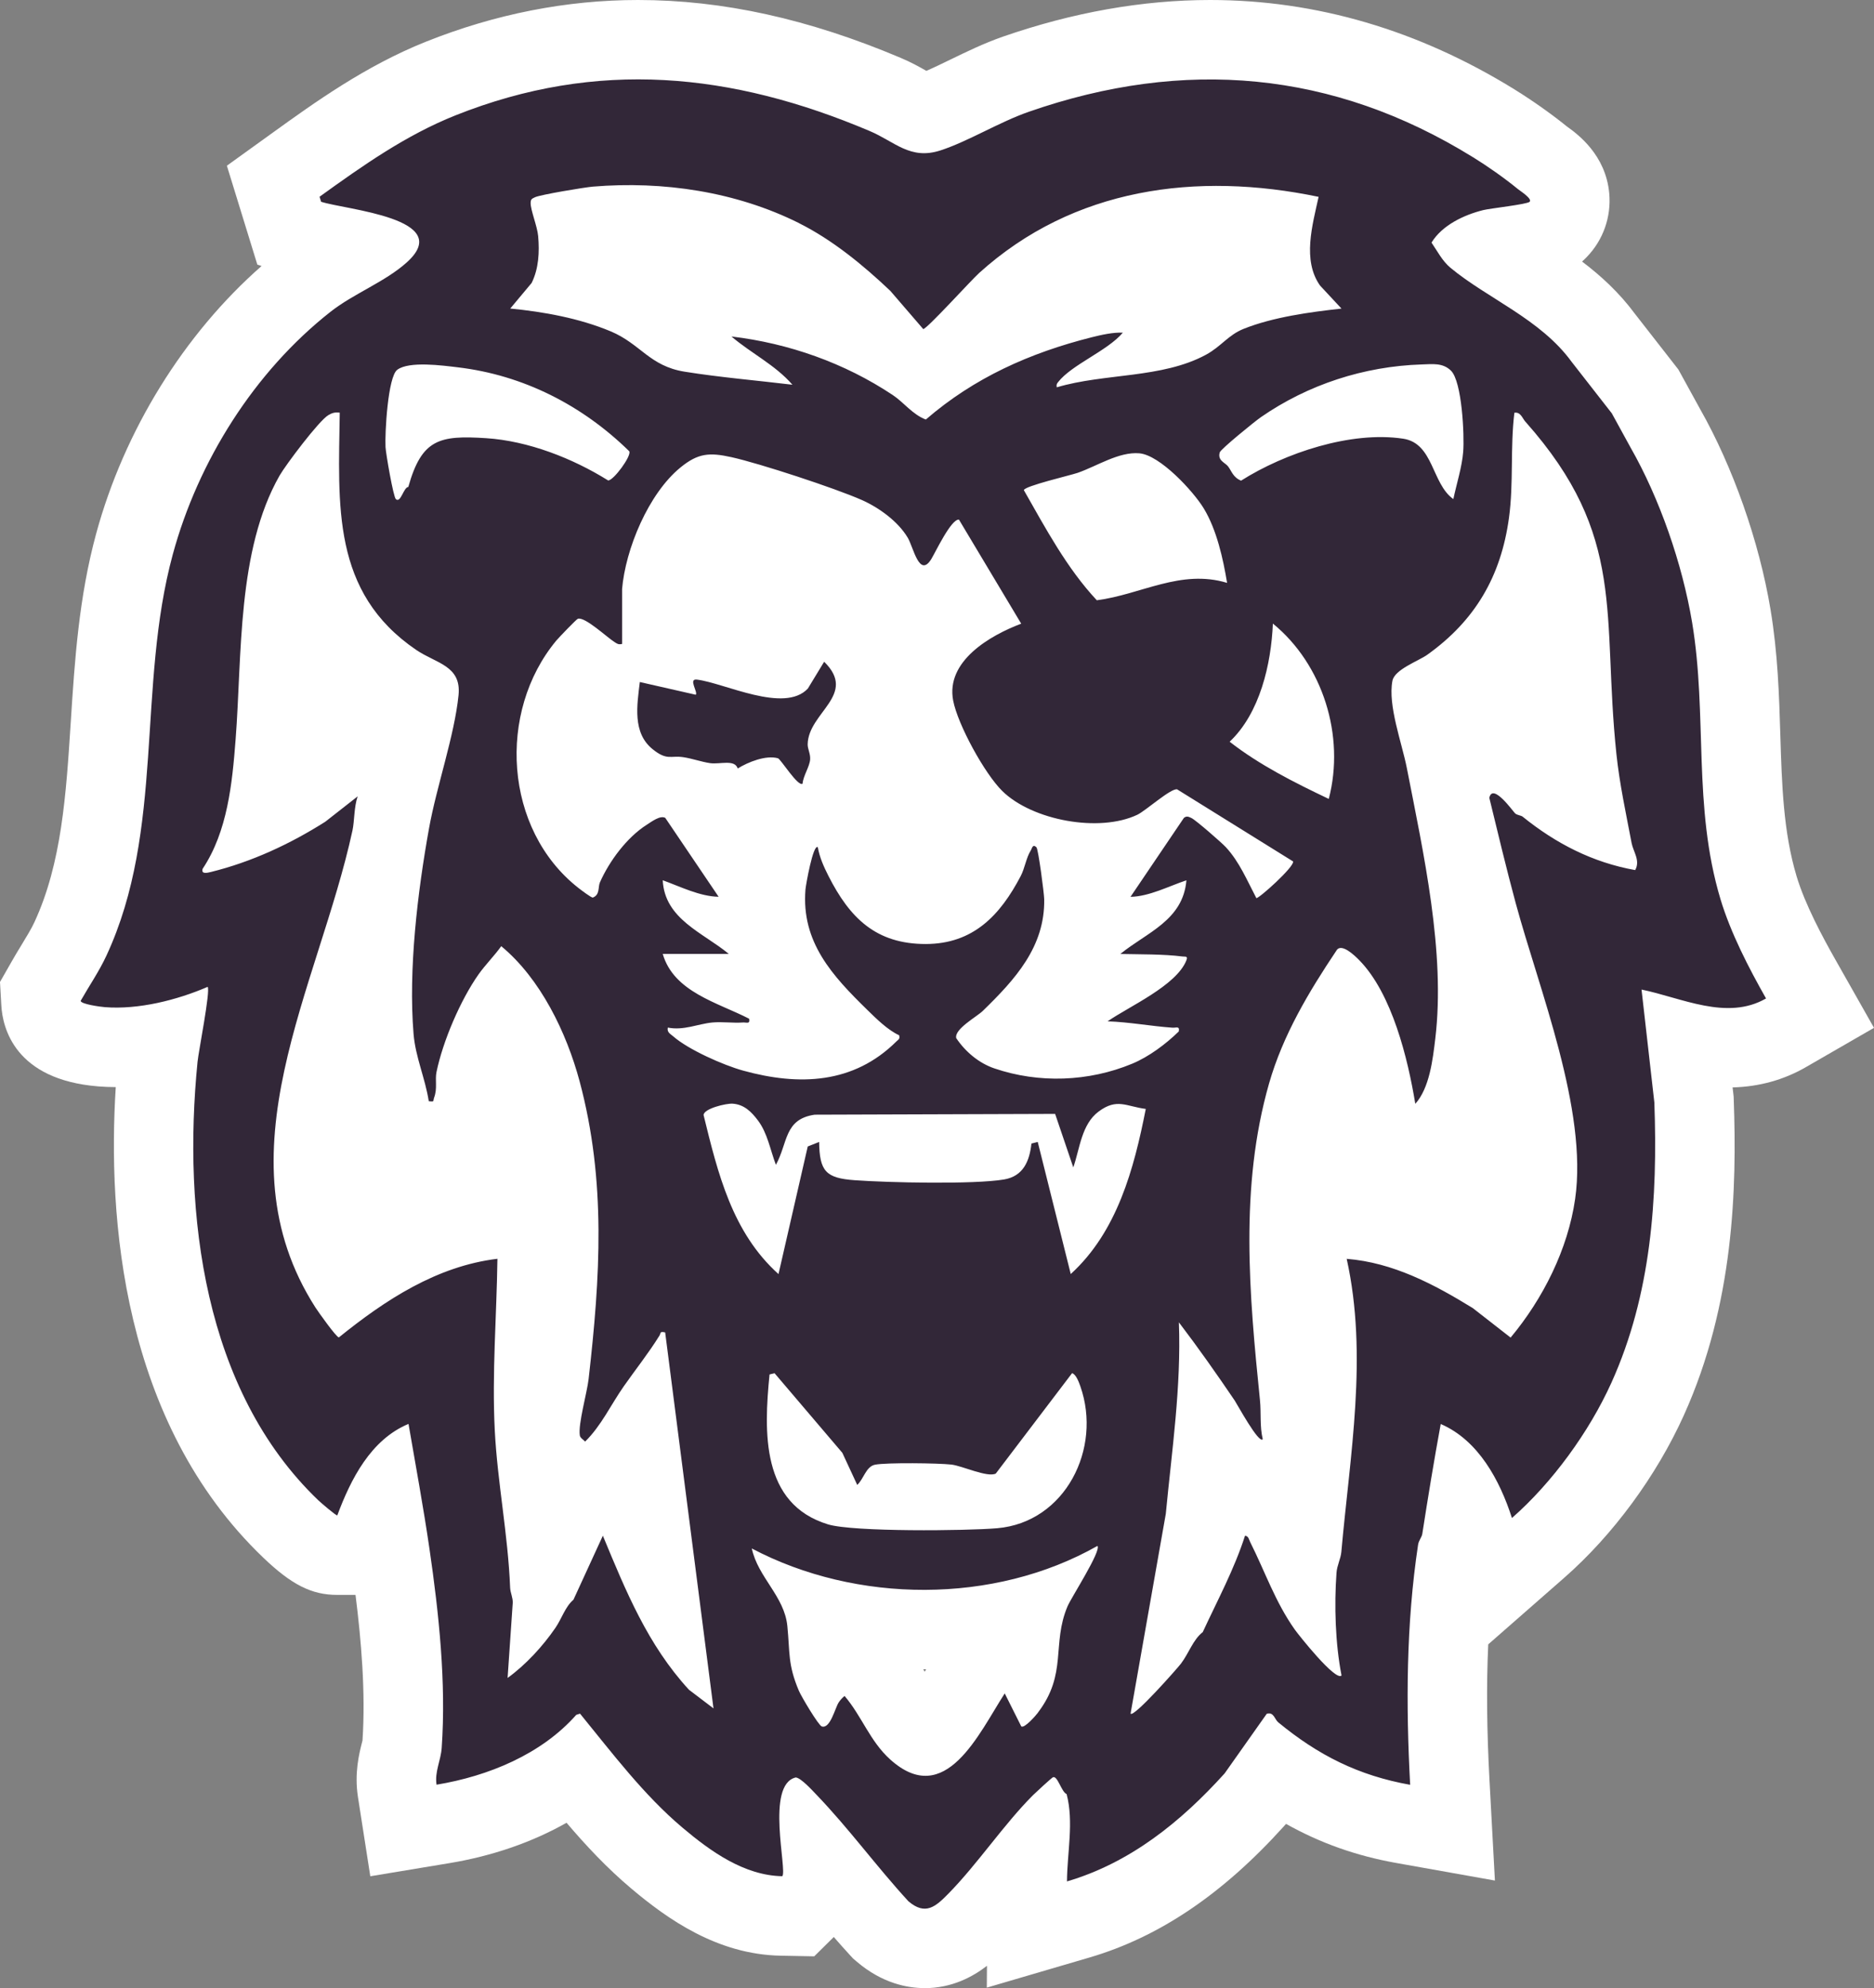
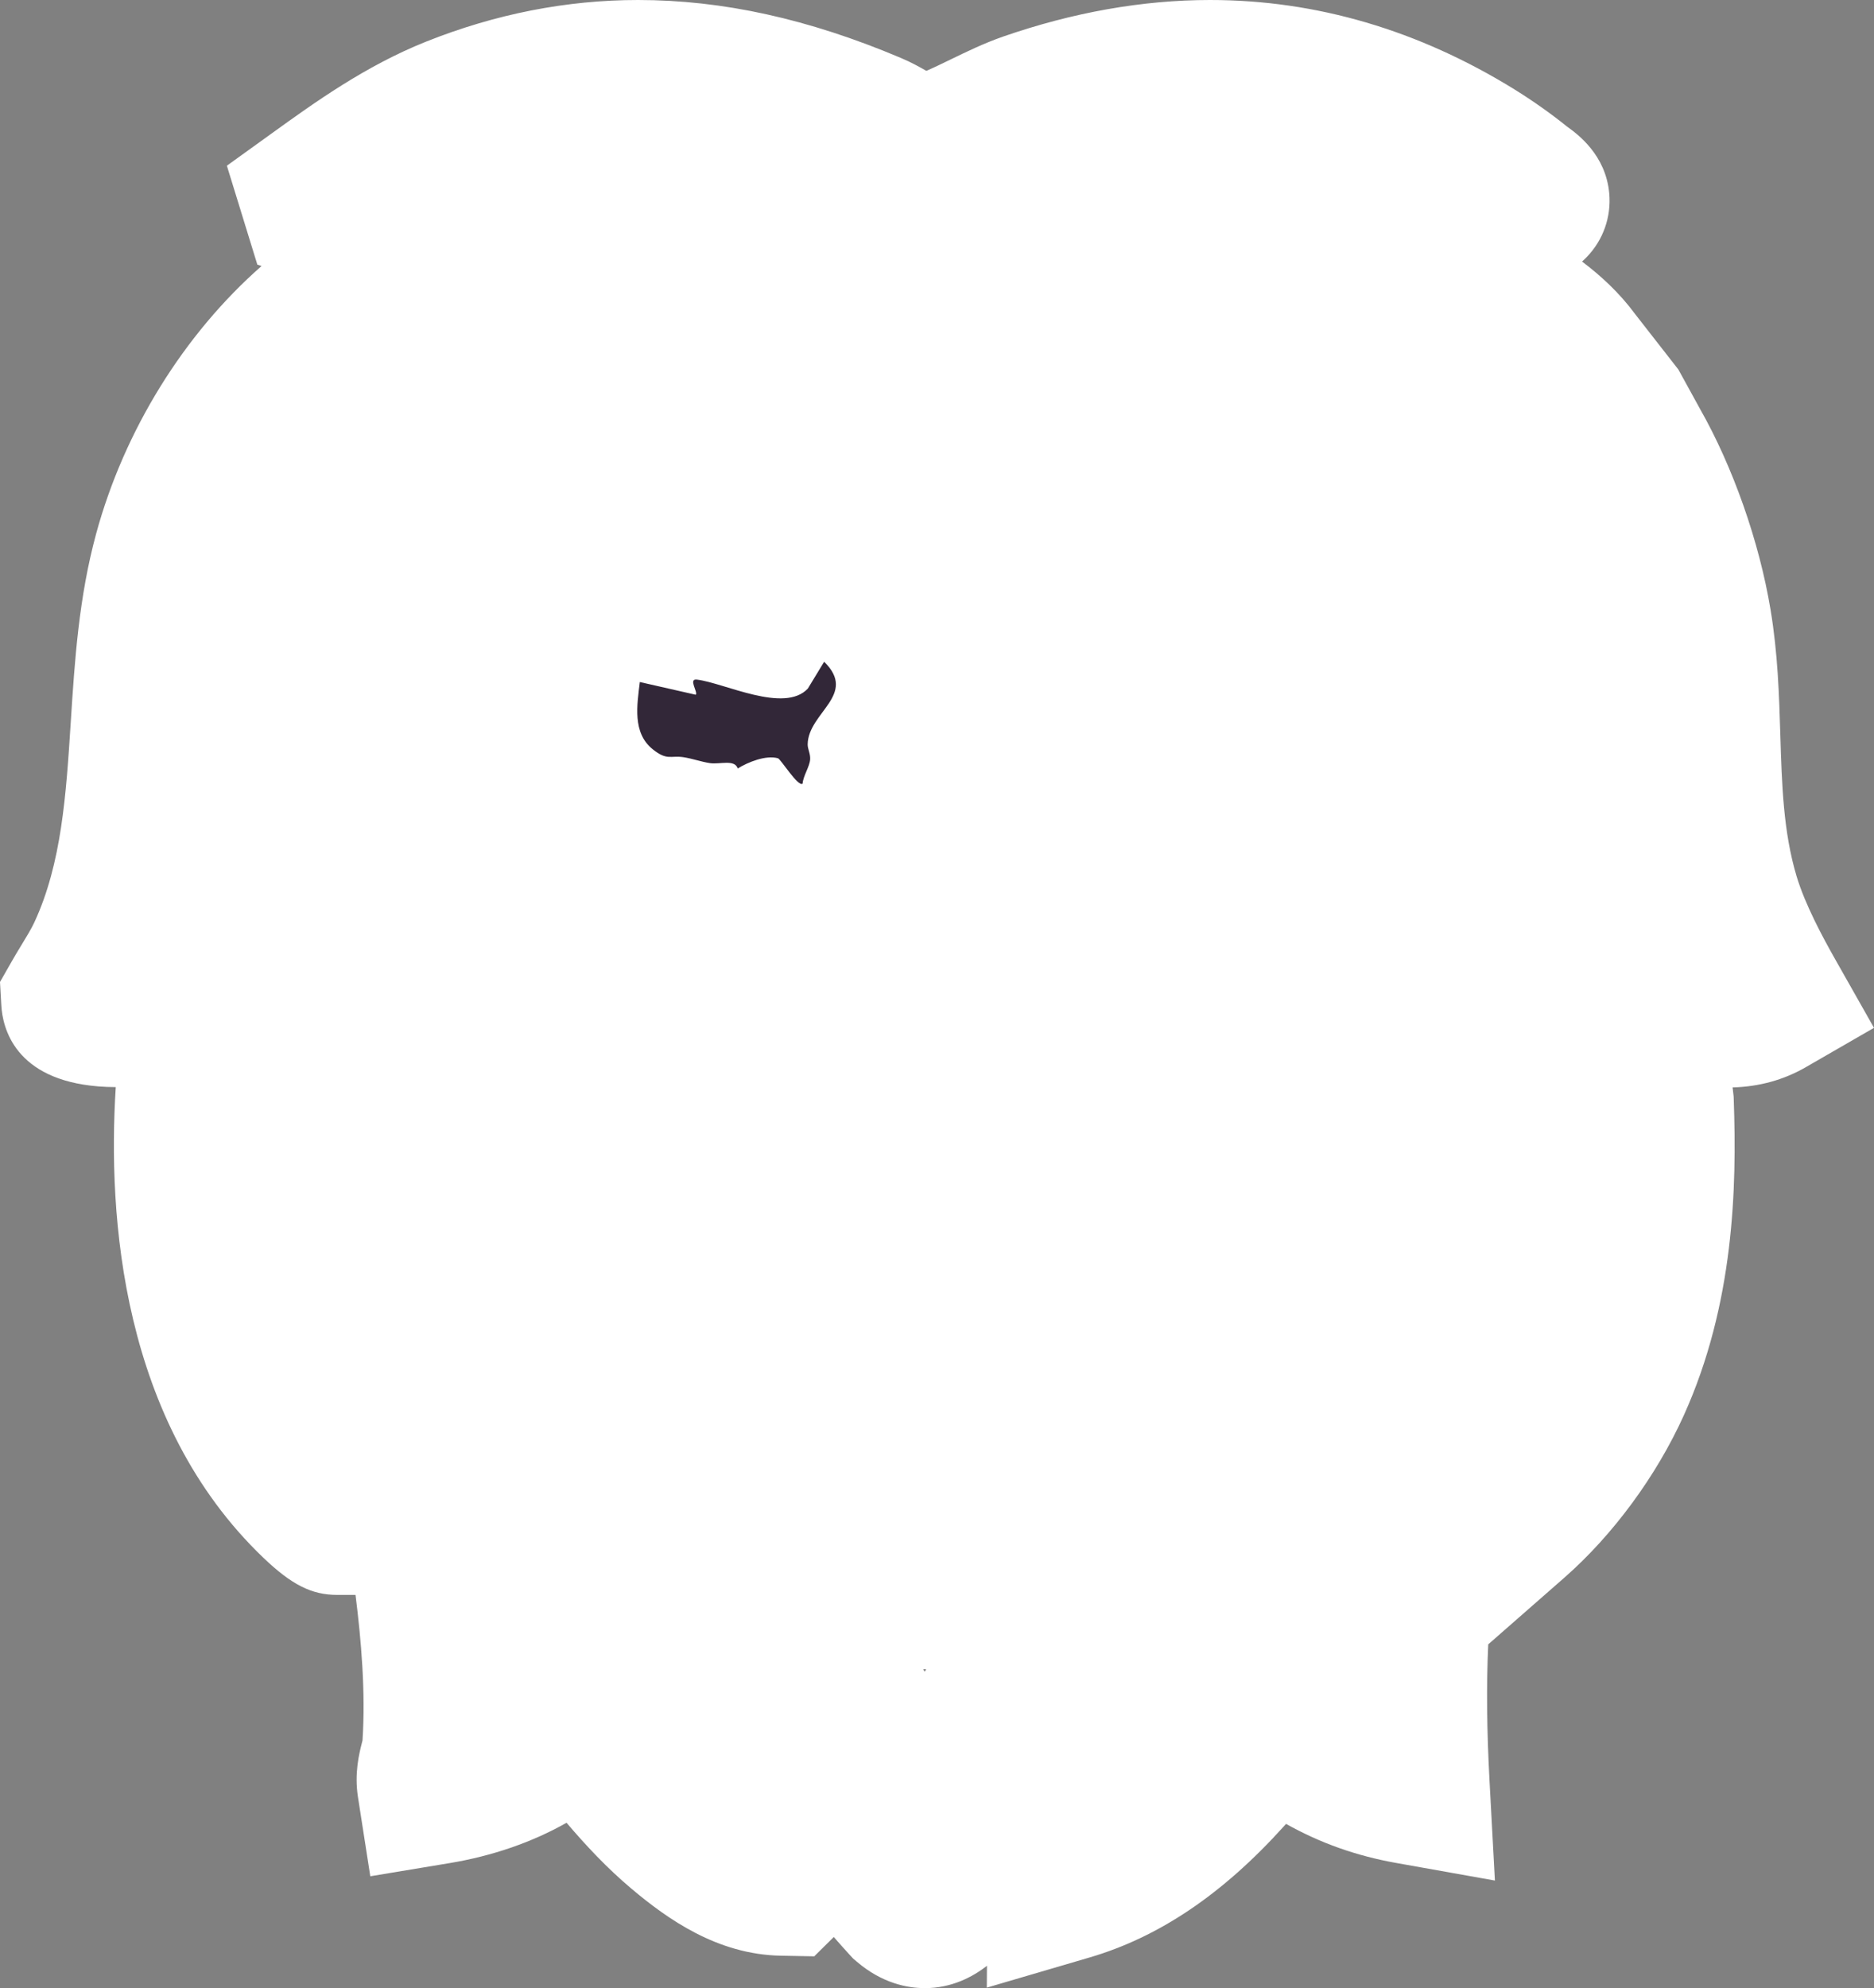
<svg xmlns="http://www.w3.org/2000/svg" width="248" height="263" viewBox="0 0 248 263" fill="none">
  <rect x="0" y="0" width="248" height="263" fill="#808080" stroke="none" />
  <path d="M122.359 262.993C120.13 262.993 116.764 262.384 113.377 259.49L112.901 259.084L112.473 258.622C111.744 257.83 111.036 257.031 110.341 256.233L107.754 258.79L103.316 258.706C94.951 258.552 88.353 253.879 83.543 249.823C80.339 247.126 77.562 244.156 74.975 241.122C70.445 243.686 65.187 245.515 59.486 246.46L49.004 248.198L47.37 237.711C46.88 234.572 47.532 231.981 47.882 230.593C47.91 230.474 47.945 230.355 47.973 230.236C48.394 223.861 47.805 216.975 47.048 210.979H44.622C41.242 210.979 38.592 209.641 34.841 206.054C16.056 188.071 14.233 160.891 15.32 143.805C14.542 143.805 13.771 143.77 13.027 143.714C1.921 142.824 0.337 135.924 0.175 132.996L0 129.899L1.536 127.209C1.963 126.453 2.412 125.71 2.868 124.968C3.534 123.875 4.158 122.845 4.551 121.997C8.161 114.214 8.75 105.115 9.367 95.475C9.886 87.398 10.426 79.048 12.726 70.592C16.449 56.925 24.344 44.203 34.616 35.188L34.055 35.005L30.024 21.92L36.145 17.513C41.593 13.59 48.373 8.701 56.394 5.506C65.558 1.849 74.996 0 84.441 0C95.645 0 107.004 2.501 119.183 7.65C120.564 8.231 121.686 8.855 122.591 9.373C123.558 8.96 124.673 8.413 125.76 7.888C127.849 6.872 130.219 5.723 132.701 4.855C141.964 1.639 151.198 0 160.145 0C174.182 0 187.742 3.986 200.44 11.839C202.803 13.303 205.306 15.068 207.34 16.715C208.819 17.772 212.5 20.491 212.963 25.576C213.244 28.687 212.164 31.755 209.99 33.997C209.78 34.214 209.576 34.41 209.366 34.599C211.834 36.463 214.288 38.704 216.378 41.534L222.113 48.883L224.974 54.088C229.321 61.731 232.813 71.643 234.306 80.631C235.274 86.438 235.442 91.924 235.604 97.234C235.807 103.819 235.996 110.046 237.756 115.917C238.885 119.672 241.213 123.98 242.861 126.894L248 135.966L238.962 141.178C236.045 142.859 232.792 143.756 229.286 143.847L229.426 145.059L229.44 145.465C229.854 157.171 229.482 172.492 222.842 187.203C219.217 195.231 213.447 203.07 207.01 208.709L196.949 217.522C196.696 222.944 196.759 228.863 197.117 235.532L197.832 248.765L184.769 246.439C179.511 245.501 174.736 243.819 170.192 241.27L169.87 241.627C161.778 250.587 153.372 256.254 144.158 258.951L130.591 262.93L130.612 260.044C128.712 261.515 125.963 262.993 122.366 263L122.359 262.993ZM122.373 221.136C122.436 221.024 122.5 220.919 122.563 220.821C122.45 220.821 122.198 220.821 122.177 220.821C122.247 220.926 122.31 221.031 122.373 221.136Z" fill="white" />
-   <path d="M194.904 20.779C196.825 21.962 199.076 23.539 200.899 25.031C201.172 25.255 202.813 26.292 202.428 26.691C202.098 27.034 197.225 27.56 196.292 27.791C193.733 28.428 190.851 29.787 189.442 32.092C190.22 33.227 190.865 34.516 191.938 35.413C196.874 39.511 203.865 42.201 207.988 47.868L213.303 54.677L215.792 59.217C219.606 65.893 222.628 74.551 223.932 82.355C225.979 94.656 223.988 106.635 227.683 118.944C229.03 123.413 231.413 128.023 233.713 132.079C228.532 135.063 222.558 131.995 217.236 130.902L218.933 145.844C219.389 158.552 218.519 171.238 213.26 182.888C210.295 189.452 205.386 196.163 200.086 200.808C198.487 195.834 195.647 190.517 190.662 188.373C189.772 193.207 188.979 198.048 188.222 202.909C188.152 203.351 187.745 203.778 187.661 204.366C186.084 214.846 186.048 225.564 186.616 236.1C179.78 234.881 174.451 232.191 169.158 227.834C168.667 227.428 168.569 226.419 167.636 226.706L162.062 234.594C156.319 240.955 149.574 246.426 141.202 248.878C141.223 245.088 142.128 241.011 141.153 237.326C140.48 237.067 139.954 234.86 139.351 235.099C139.183 235.162 137.016 237.158 136.694 237.48C132.802 241.382 129.388 246.552 125.496 250.51C123.814 252.227 122.46 253.424 120.217 251.505C116.045 246.973 112.343 241.88 108.066 237.431C107.512 236.857 106.018 235.197 105.31 235.127C101.264 236.072 104.23 247.484 103.522 248.192C98.488 248.1 94.028 244.899 90.333 241.782C85.215 237.473 81.036 231.925 76.759 226.685L76.261 226.846C71.64 232.072 64.615 234.952 57.771 236.086C57.505 234.377 58.339 232.885 58.452 231.225C59.062 222.58 58.073 213.368 56.839 204.913C56.032 199.365 55.009 193.879 54.062 188.359C49.077 190.433 46.427 195.652 44.639 200.457C44.513 200.556 42.374 198.706 42.114 198.454C26.956 183.939 24.151 160.499 26.142 140.464C26.282 139.035 27.867 131.077 27.481 130.545C23.429 132.296 18.303 133.585 13.865 133.228C13.297 133.186 10.696 132.835 10.675 132.394C11.803 130.404 13.129 128.485 14.089 126.404C21.816 109.767 18.107 90.825 22.868 73.332C26.226 60.996 33.651 49.178 43.734 41.248C46.812 38.824 50.956 37.297 53.838 34.705C60.303 28.877 45.746 27.749 42.493 26.691L42.29 26.025C47.99 21.92 53.691 17.885 60.282 15.258C79.052 7.784 96.84 9.605 115.077 17.325C118.429 18.74 120.448 21.199 124.459 19.896C128.098 18.719 132.263 16.134 136.161 14.782C156.691 7.637 176.408 9.339 194.897 20.779H194.904ZM105.752 29.521C97.408 25.353 87.753 23.917 78.463 24.687C77.369 24.779 71.465 25.759 70.792 26.096C70.392 26.292 70.238 26.327 70.224 26.838C70.203 27.784 71.108 29.941 71.22 31.244C71.402 33.346 71.297 35.525 70.357 37.43L67.525 40.814C71.97 41.248 76.668 42.096 80.819 43.833C84.794 45.5 85.937 48.421 90.614 49.171C95.29 49.92 100.171 50.327 104.868 50.894C102.575 48.26 99.406 46.74 96.798 44.512C104.37 45.409 111.789 48.022 118.148 52.26C119.607 53.227 120.771 54.845 122.523 55.497C128.918 49.97 136.28 46.677 144.491 44.611C145.725 44.302 147.33 43.938 148.593 44.008C146.524 46.439 141.833 48.225 140.017 50.558C139.821 50.81 139.793 50.908 139.849 51.237C146.153 49.353 153.76 50.082 159.587 46.929C161.606 45.836 162.532 44.323 164.572 43.504C168.484 41.941 173.372 41.276 177.529 40.821L174.69 37.773C172.32 34.425 173.687 29.759 174.5 26.04C158.339 22.67 142.044 24.849 129.584 36.106C128.476 37.108 122.734 43.455 122.18 43.532L117.826 38.481C114.187 35.027 110.113 31.707 105.752 29.528V29.521ZM83.273 59.693C77.081 53.626 69.27 49.619 60.583 48.59C58.578 48.351 54.153 47.742 52.576 48.912C51.321 49.843 50.921 57.346 51.019 59.147C51.068 60.022 52.05 65.725 52.386 66.026C53.032 66.607 53.403 64.463 54.034 64.415C55.808 58.096 58.129 57.563 64.32 57.963C69.888 58.32 75.784 60.625 80.475 63.553C81.162 63.609 83.616 60.295 83.273 59.693ZM192.331 66.026C192.752 64.029 193.474 61.794 193.635 59.763C193.81 57.598 193.481 50.467 192.015 49.031C190.922 47.959 189.554 48.169 188.131 48.211C180.509 48.456 173.091 50.873 166.858 55.188C166.086 55.721 161.543 59.406 161.417 59.847C161.101 60.933 162.132 61.192 162.518 61.696C163.001 62.327 163.177 63.154 164.242 63.581C170.034 59.917 178.791 56.989 185.691 58.033C189.73 58.642 189.456 63.987 192.331 66.019V66.026ZM44.982 54.593C44.358 54.509 43.987 54.6 43.454 54.915C42.206 55.644 37.809 61.5 36.996 62.915C31.359 72.814 32.039 86.663 31.183 97.781C30.735 103.637 30.111 109.984 26.815 114.93C26.591 115.686 27.439 115.462 27.909 115.35C33.301 114.019 38.391 111.651 43.047 108.702L47.331 105.346C46.84 106.769 46.917 108.604 46.644 109.865C42.114 130.713 28.758 152.66 41.736 172.948C42.129 173.557 44.47 176.85 44.842 176.92C50.963 171.974 57.806 167.483 65.828 166.517C65.73 174.026 65.091 181.669 65.477 189.214C65.835 196.149 67.223 202.923 67.51 210.034C67.539 210.699 67.889 211.358 67.854 212.037L67.174 221.964C69.572 220.233 71.83 217.775 73.498 215.344C74.34 214.118 74.803 212.535 75.889 211.617L79.781 203.147C82.824 210.489 85.727 217.606 91.175 223.526L94.421 225.992L88.026 176.254C87.255 176.093 87.487 176.331 87.269 176.681C85.846 178.979 84.114 181.151 82.543 183.393C80.832 185.837 79.57 188.604 77.432 190.699C77.208 190.44 76.787 190.23 76.731 189.879C76.492 188.394 77.684 184.247 77.895 182.426C79.423 168.997 80.251 156.282 76.703 143.035C74.971 136.59 71.535 129.466 66.333 125.164C65.4 126.467 64.257 127.588 63.332 128.891C60.934 132.289 58.606 137.739 57.764 141.816C57.547 142.874 57.912 143.96 57.449 145.2C57.274 145.662 57.561 145.774 56.741 145.669C56.278 142.657 54.974 139.82 54.728 136.758C54.027 128.24 55.261 117.984 56.776 109.578C57.771 104.043 60.141 97.311 60.681 91.966C61.081 88.043 57.722 87.77 55.086 85.977C43.853 78.334 44.793 66.838 44.961 54.579L44.982 54.593ZM201.888 55.812C201.446 55.315 201.243 54.467 200.408 54.6C199.847 59.217 200.324 63.896 199.693 68.506C198.627 76.302 195.164 82.131 188.881 86.614C187.71 87.448 184.548 88.555 184.268 90.068C183.651 93.339 185.516 98.236 186.175 101.592C188.369 112.821 191.314 125.977 189.94 137.41C189.61 140.156 189.183 143.918 187.297 146.019C186.315 140.044 184.225 131.455 179.892 127.028C179.275 126.397 177.473 124.653 176.849 125.76C173.189 131.224 169.775 136.933 167.945 143.322C164.025 157.011 165.322 171.28 166.739 185.207C166.914 186.916 166.696 188.682 167.11 190.384C166.598 191.056 163.696 185.704 163.394 185.263C161.031 181.781 158.57 178.279 156.011 174.923C156.333 183.47 155.085 191.806 154.279 200.254L149.616 226.685C150.03 227.246 155.822 220.682 156.284 220.072C157.336 218.685 157.883 216.899 159.166 215.904C161.129 211.666 163.324 207.617 164.761 203.154C165.231 203.182 165.28 203.659 165.441 203.981C167.447 207.967 168.744 211.883 171.345 215.561C171.794 216.198 176.751 222.468 177.536 221.641C176.709 217.438 176.555 212.345 176.87 208.037C176.94 207.084 177.424 206.202 177.508 205.312C178.651 192.429 181.056 179.329 178.217 166.524C184.359 167.014 189.772 169.886 194.904 173.039L199.91 176.941C204.18 171.827 207.497 165.27 208.451 158.587C210.133 146.818 203.697 130.958 200.584 119.469C199.335 114.86 198.228 110.187 197.092 105.543C197.533 103.476 200.268 107.399 200.513 107.602C200.815 107.854 201.271 107.847 201.509 108.037C205.891 111.574 210.75 114.089 216.395 115.098C217.103 113.851 216.142 112.66 215.925 111.532C215.189 107.651 214.326 103.686 213.913 99.763C211.963 81.262 215.378 70.993 201.895 55.812H201.888ZM82.326 77.956V85.185C81.828 85.29 81.702 85.171 81.344 84.947C80.349 84.331 77.432 81.57 76.478 81.851C76.282 81.907 73.94 84.359 73.632 84.723C65.758 94.18 66.697 109.725 76.534 117.452C76.878 117.718 78.231 118.755 78.456 118.734C79.423 118.355 79.115 117.347 79.395 116.716C80.636 113.914 82.957 110.776 85.579 109.108C86.252 108.681 87.36 107.826 88.04 108.191L95.101 118.629C92.605 118.586 90.032 117.284 87.704 116.443C87.963 121.599 93.047 123.371 96.447 126.187H87.704C89.176 131.238 94.961 132.611 99.14 134.762C99.28 135.518 98.81 135.224 98.305 135.259C96.987 135.35 95.571 135.14 94.267 135.259C92.367 135.441 90.474 136.352 88.377 135.932C88.244 136.562 88.692 136.744 89.078 137.08C91.084 138.846 95.718 140.898 98.326 141.62C105.773 143.679 112.974 143.385 118.632 137.76C118.912 137.487 119.116 137.459 118.99 136.947C117.482 136.261 115.982 134.769 114.783 133.599C110.169 129.087 106.025 124.646 106.593 117.662C106.642 117.066 107.61 111.595 108.227 112.072C108.458 113.417 109.026 114.671 109.636 115.875C112.455 121.431 115.919 124.884 122.523 124.877C128.792 124.863 132.361 121.08 135.081 115.882C135.628 114.832 135.803 113.459 136.406 112.506C136.582 112.233 136.645 111.595 137.157 112.079C137.409 112.317 138.173 118.152 138.187 118.958C138.293 125.242 134.338 129.564 130.061 133.725C129.255 134.51 126.282 136.114 126.541 137.319C127.74 139.126 129.563 140.646 131.596 141.333C137.479 143.336 144.063 143.105 149.834 140.709C152.042 139.792 154.279 138.117 155.997 136.443C156.137 135.679 155.66 135.981 155.162 135.946C152.274 135.742 149.476 135.203 146.58 135.105C149.364 133.158 155.688 130.39 157.006 127.028C157.238 126.439 156.852 126.573 156.516 126.53C153.914 126.201 150.899 126.257 148.263 126.194C151.734 123.357 156.565 121.76 157.006 116.45C154.665 117.227 152.084 118.593 149.609 118.636L156.67 108.198C157.035 107.896 157.308 108.044 157.673 108.212C158.205 108.45 161.683 111.476 162.23 112.072C164.032 114.019 165.042 116.492 166.262 118.804C166.598 118.881 171.289 114.671 171.128 113.956L155.772 104.415C154.924 104.268 151.615 107.252 150.514 107.777C145.479 110.173 136.624 108.534 132.655 104.653C130.306 102.355 126.751 95.861 126.141 92.681C125.132 87.469 131 84.064 135.144 82.502L126.906 68.737C125.868 68.625 123.772 73.108 123.232 73.977C121.654 76.492 120.883 72.394 120.126 71.126C118.842 68.968 116.311 67.14 114.025 66.131C110.52 64.583 100.57 61.311 96.805 60.477C93.895 59.833 92.388 59.931 90.053 61.837C85.818 65.297 82.768 72.618 82.319 77.977L82.326 77.956ZM162.391 77.115C161.866 73.921 161.017 70.082 159.306 67.259C157.904 64.954 153.501 60.204 150.787 59.966C148.074 59.728 145.192 61.654 142.612 62.551C141.679 62.873 135.523 64.309 135.495 64.842C138.356 69.865 141.202 75.196 145.15 79.406C151.019 78.642 156.27 75.245 162.398 77.108L162.391 77.115ZM175.847 105.683C178.027 97.339 175.061 87.882 168.449 82.488C168.225 87.861 166.725 94.355 162.728 98.117C166.654 101.185 171.303 103.525 175.847 105.683ZM100.311 148.226C99.462 147.098 98.495 146.103 96.959 145.998C96.083 145.942 93.131 146.65 93.11 147.504C94.996 155.196 96.896 163.035 103.024 168.541L106.895 151.659L108.402 151.063C108.458 154.937 109.286 155.848 113.1 156.121C117.489 156.443 128.848 156.702 132.88 156.023C135.418 155.595 136.245 153.592 136.498 151.273L137.332 151.063L141.7 168.534C147.842 162.937 150.065 154.636 151.629 146.692C149.034 146.363 147.835 145.228 145.402 147.028C143.117 148.723 142.906 151.932 142.037 154.426L139.632 147.35L107.813 147.455C103.76 148.044 104.286 151.161 102.681 154.089C101.923 152.086 101.573 149.907 100.311 148.226ZM102.505 181.655L101.839 181.816C101.082 189.466 100.731 198.951 109.573 201.648C112.904 202.664 127.908 202.51 131.961 202.16C140.992 201.382 145.858 191.603 142.976 183.4C142.808 182.923 142.415 181.795 141.875 181.648L131.779 194.93C130.664 195.484 127.333 193.9 125.903 193.739C124.192 193.543 117.321 193.459 115.806 193.753C114.593 193.992 114.306 195.652 113.443 196.429L111.473 192.184L102.505 181.655ZM137.36 226.545C141.293 221.382 139.148 217.501 141.279 212.479C141.763 211.337 145.767 205.151 145.234 204.499C131.547 212.254 113.324 212.135 99.49 204.836C100.318 208.675 103.803 211.148 104.195 215.092C104.546 218.58 104.237 220.163 105.717 223.652C106.032 224.402 108.311 228.24 108.753 228.381C109.868 228.731 110.506 225.964 110.975 225.228C111.193 224.885 111.459 224.605 111.768 224.346C114.074 227.057 115.119 230.328 117.812 232.752C125.125 239.33 129.549 229.277 132.964 224.009L135.151 228.374C135.565 228.668 137.058 226.958 137.36 226.559V226.545Z" fill="#322738" />
  <path d="M106.211 103.669C105.608 104.124 103.315 100.403 102.95 100.305C101.344 99.864 99.015 100.803 97.626 101.657C97.234 100.41 95.277 101.139 93.965 100.95C92.822 100.782 91.658 100.354 90.444 100.165C88.754 99.906 88.291 100.655 86.376 99.114C83.669 96.941 84.307 93.276 84.672 90.221L92.072 91.903C92.408 91.581 91.04 89.752 92.226 89.899C95.908 90.354 103.785 94.405 106.906 91.09L109.066 87.537C113.534 91.924 106.955 94.229 106.885 98.462C106.878 99.093 107.257 99.688 107.214 100.438C107.151 101.419 106.289 102.625 106.211 103.669Z" fill="#322738" />
</svg>